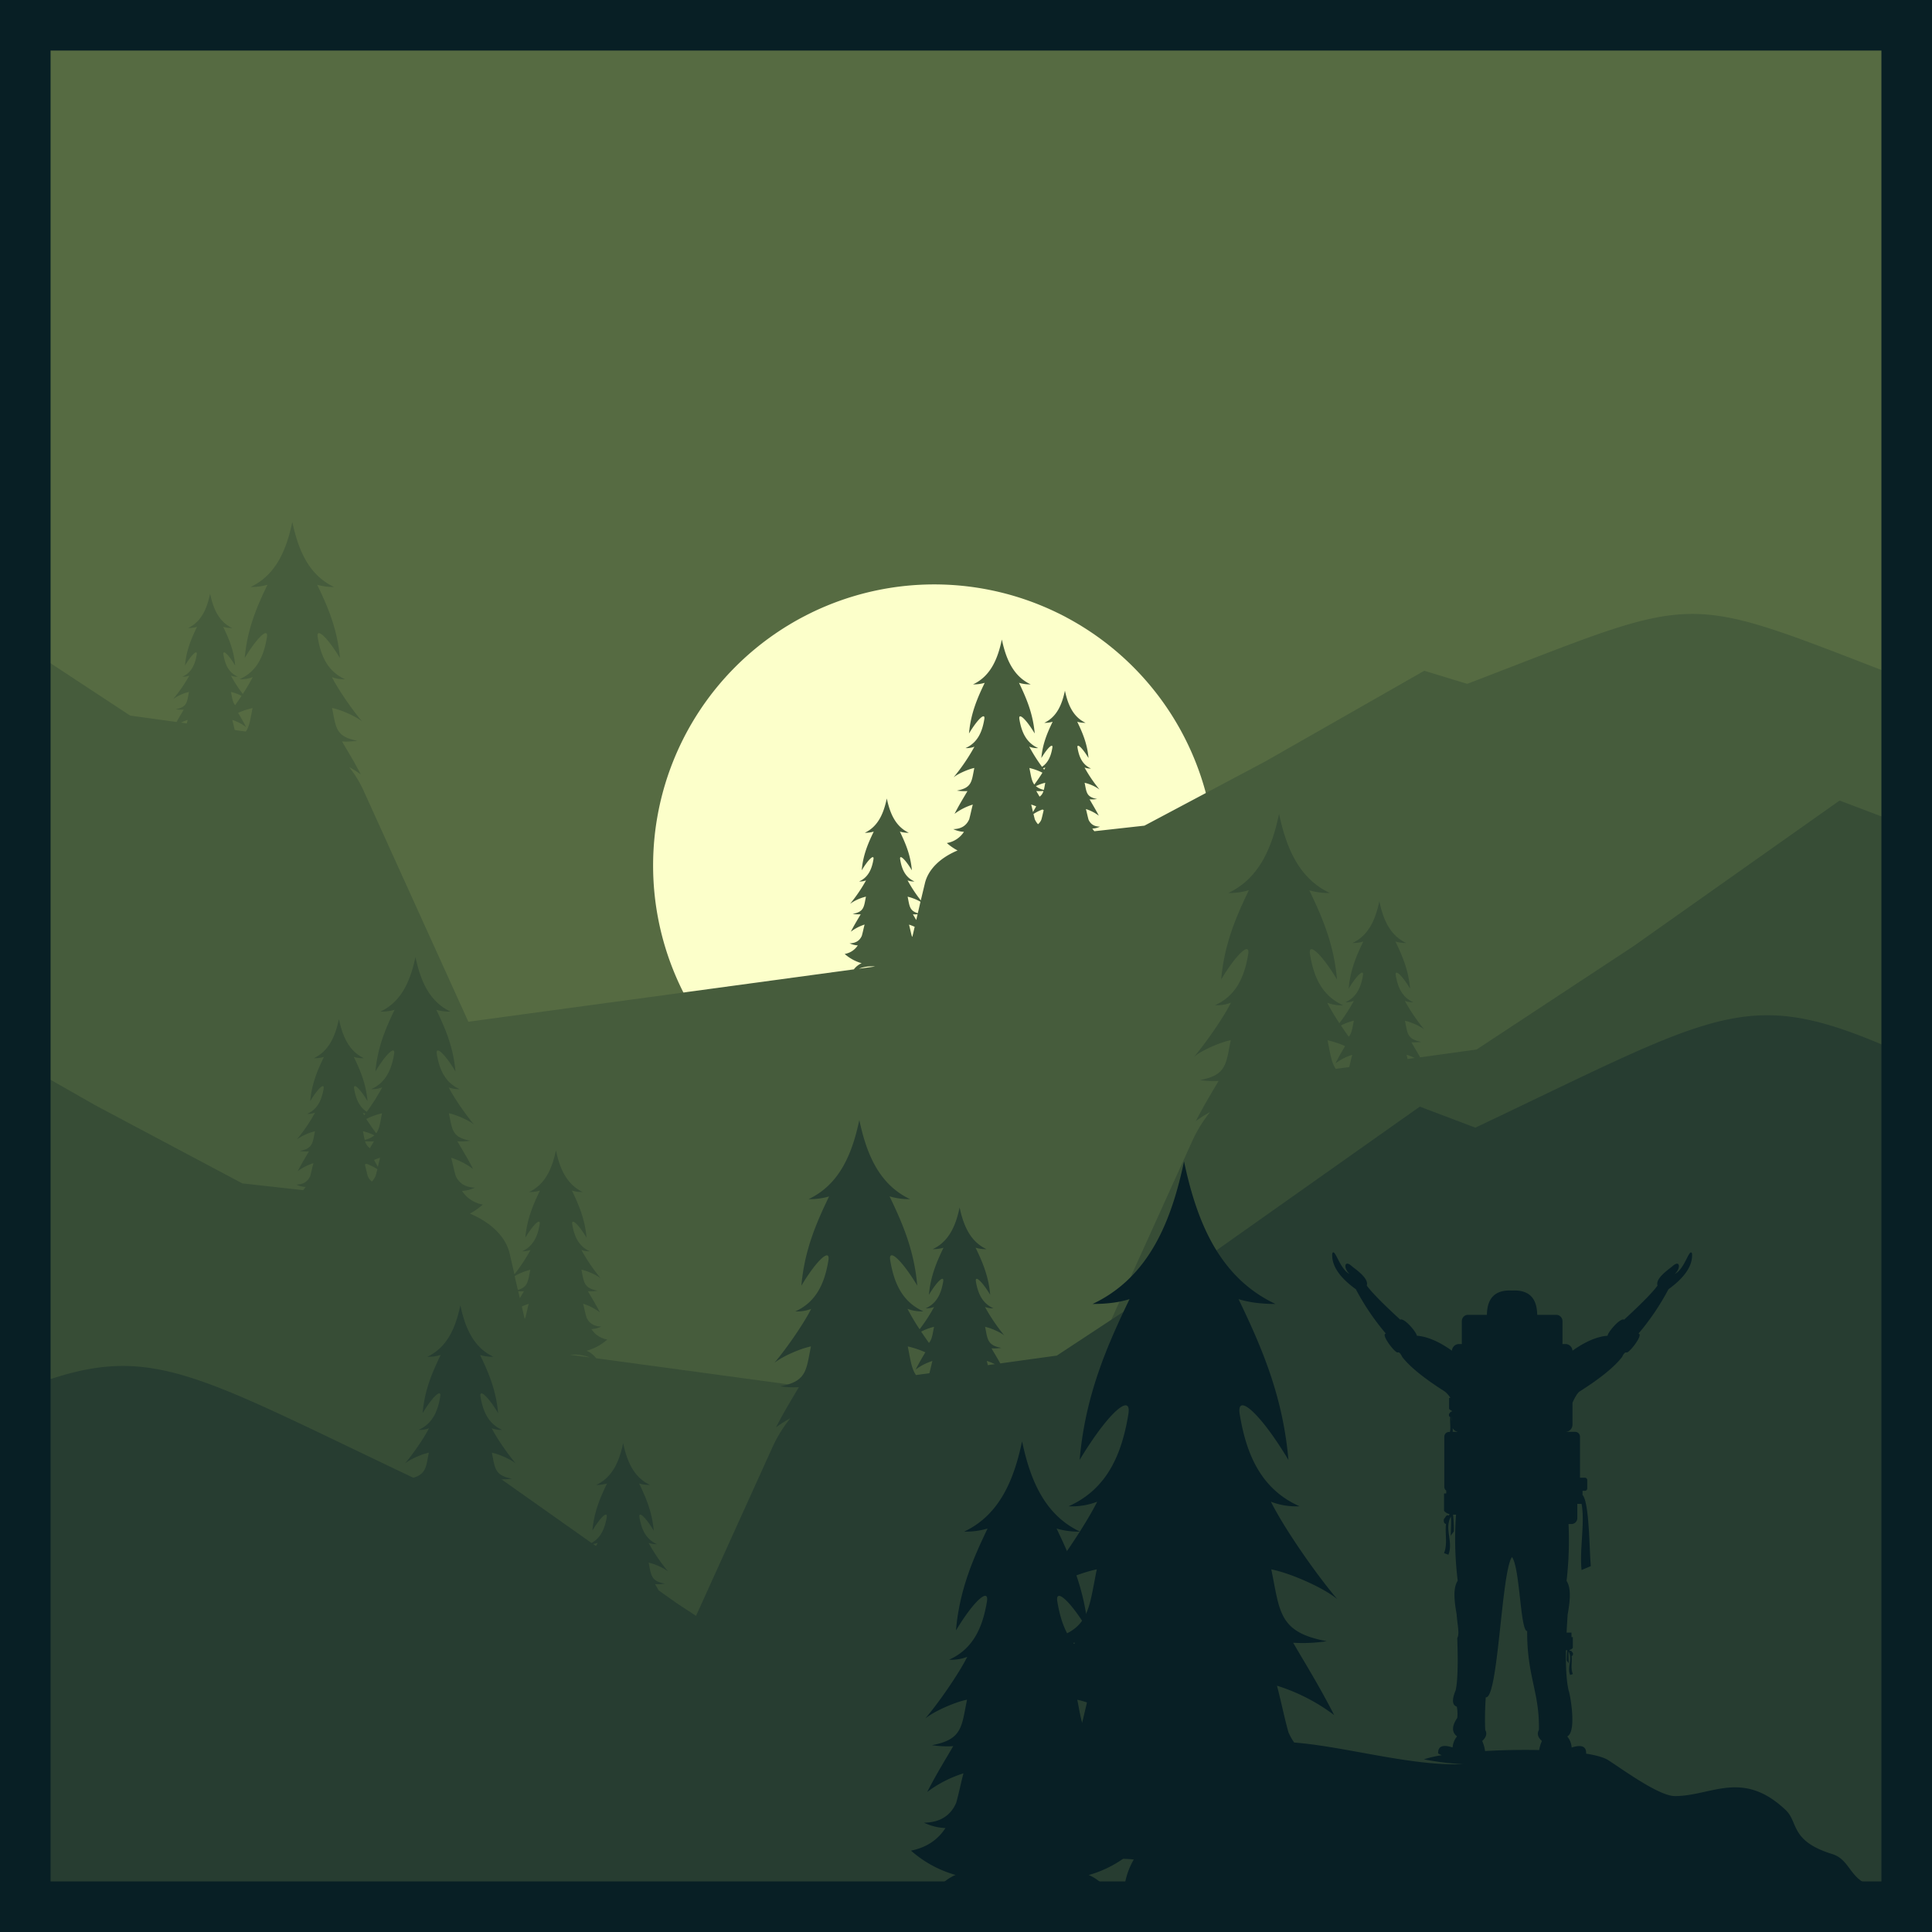
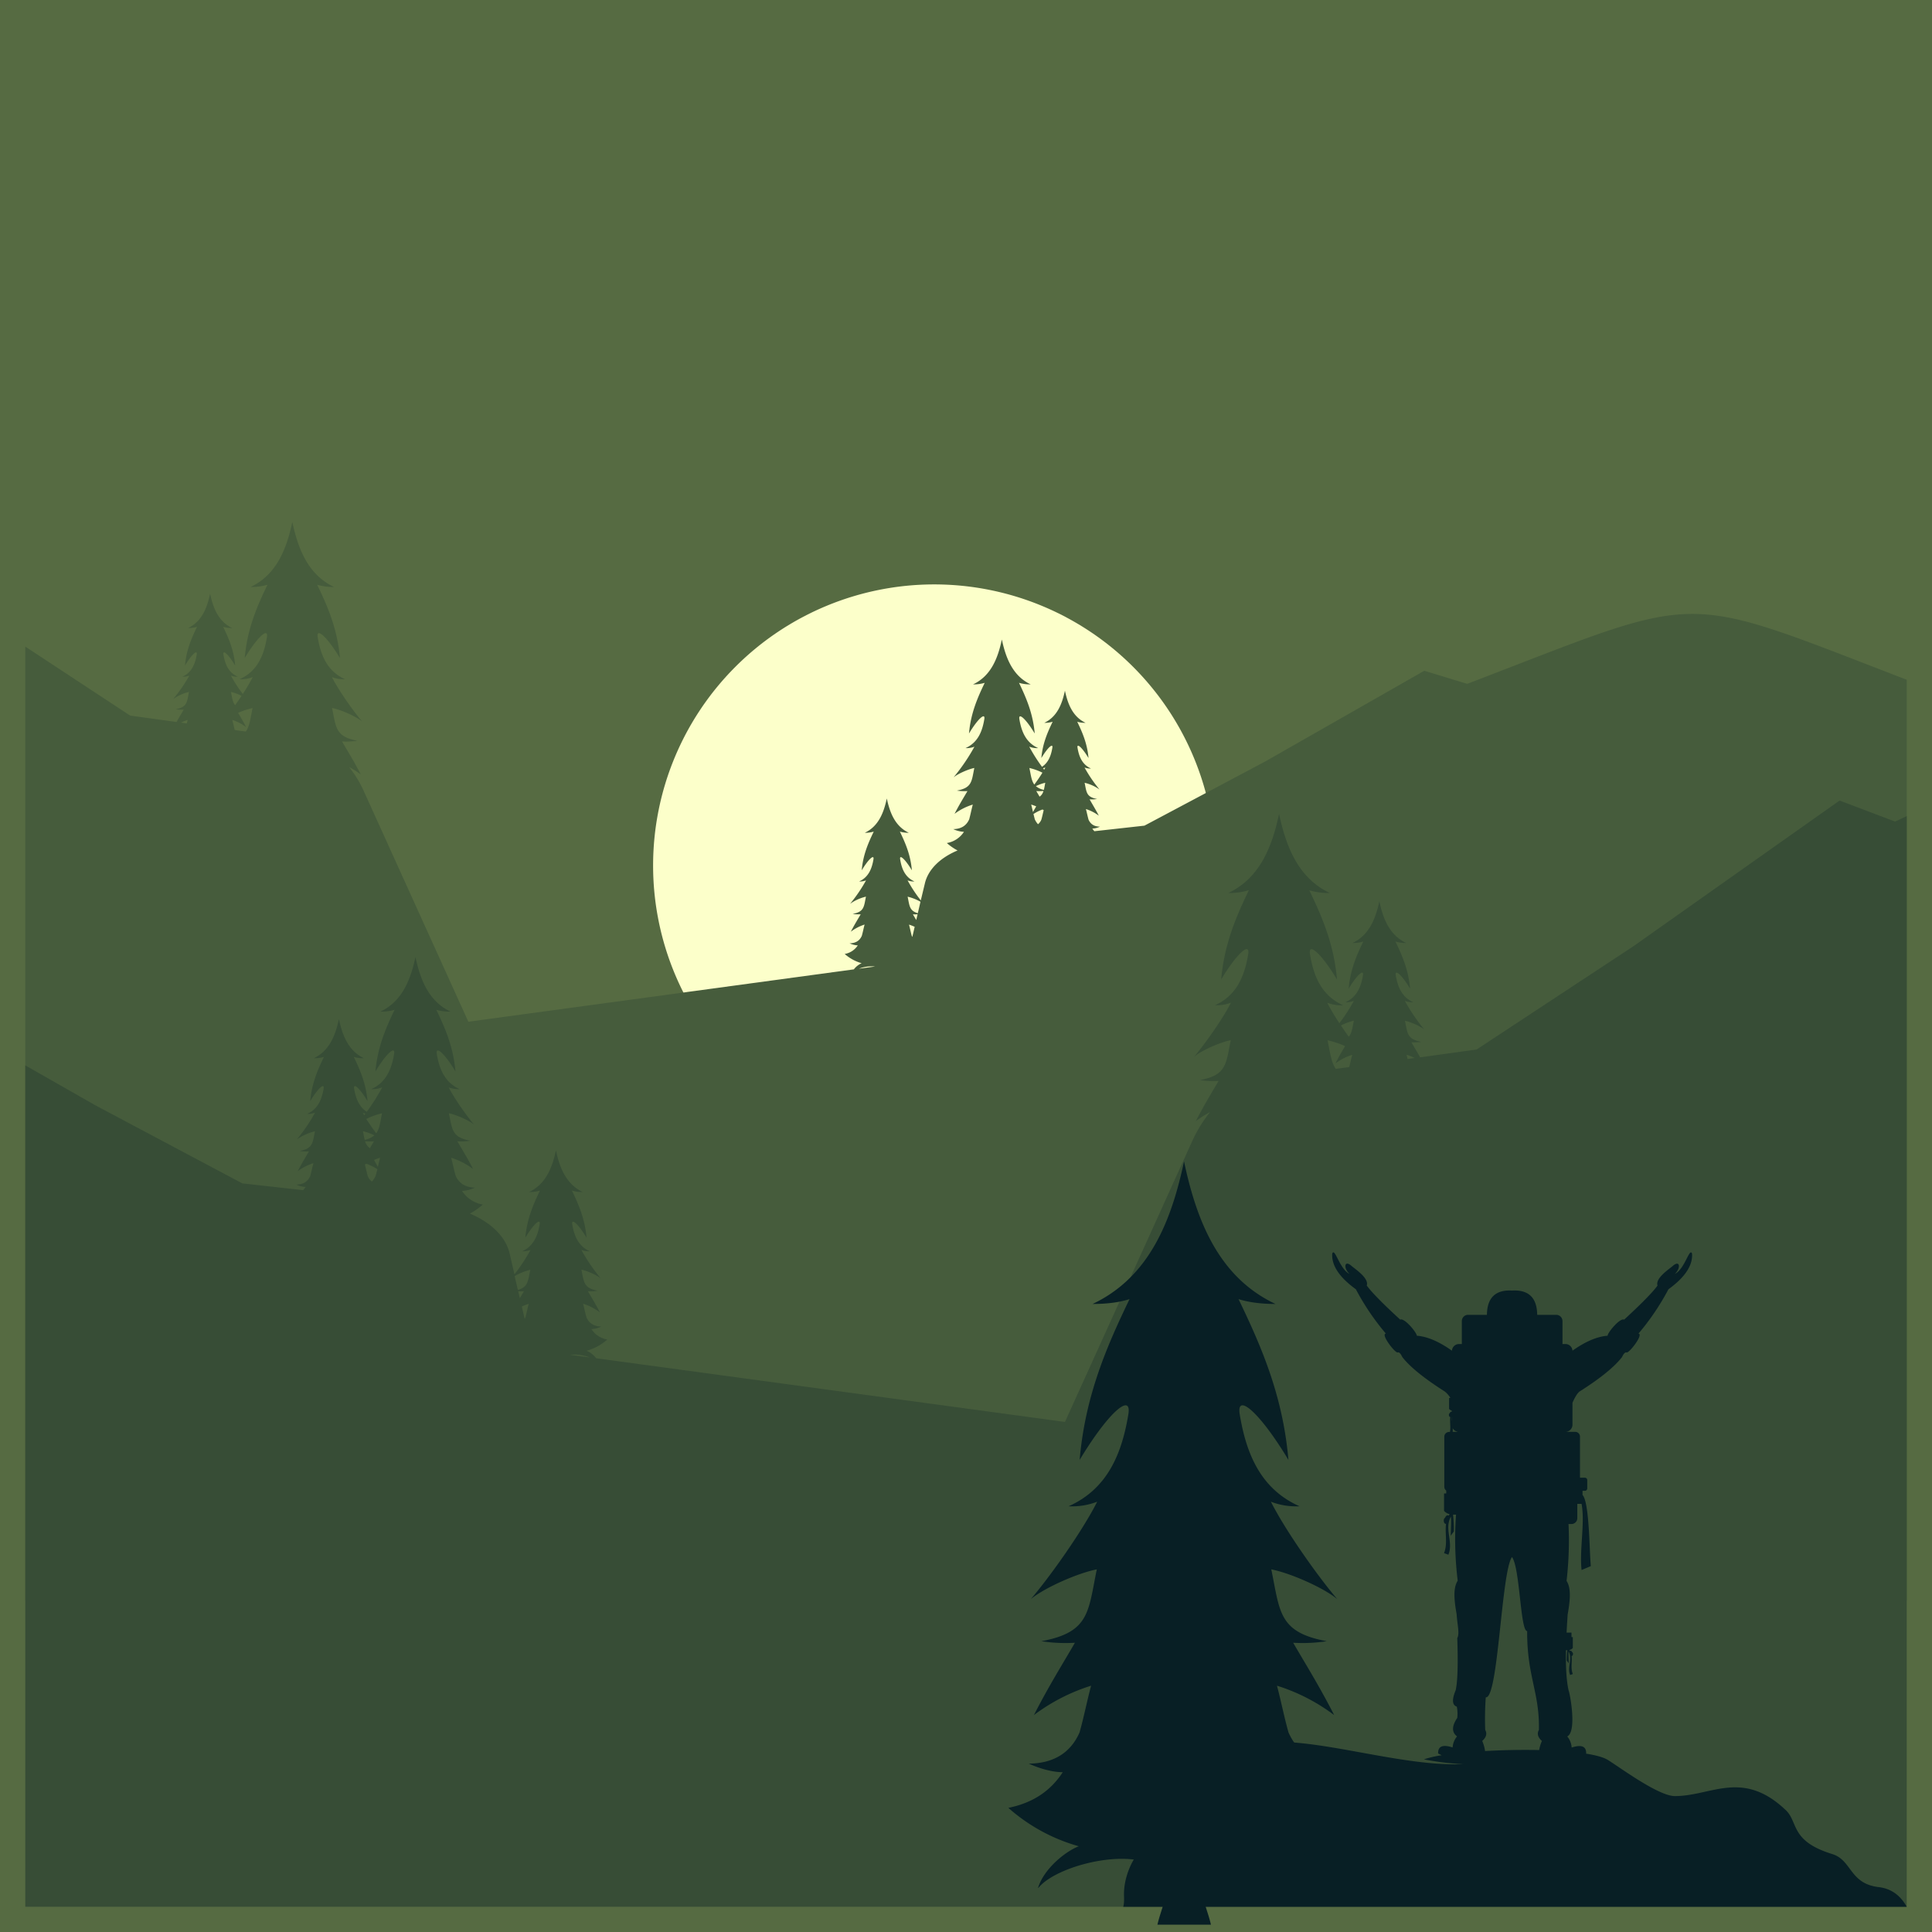
<svg xmlns="http://www.w3.org/2000/svg" viewBox="0 0 1080.57 1080.57">
  <defs>
    <style>.cls-1{fill:#566b42;}.cls-2{fill:#fcffca;}.cls-2,.cls-3,.cls-4,.cls-5,.cls-7{fill-rule:evenodd;}.cls-3{fill:#465c3c;}.cls-4{fill:#374d36;}.cls-5{fill:#273d31;}.cls-6,.cls-7{fill:#081f25;}</style>
  </defs>
  <g id="Слой_2" data-name="Слой 2">
    <g id="Layer_1" data-name="Layer 1">
      <rect class="cls-1" width="1080.57" height="1080.57" />
      <path class="cls-2" d="M522.52,326.86A157.24,157.24,0,1,1,365.28,484.1,157.24,157.24,0,0,1,522.52,326.86" />
      <path class="cls-3" d="M489.42,540.58l-9,1.22a19.22,19.22,0,0,1,9-1.22m22.16-22.21-1.32,5.69c-.11-.2-.21-.42-.31-.63-.59-2.1-1-4.28-1.54-6.29A23.58,23.58,0,0,1,511.58,518.37Zm1.62-7-.74,3.19c-.66-1.11-1.29-2.16-1.88-3.19A19.06,19.06,0,0,0,513.2,511.36Zm1.62-7-1.48,6.39c-4.71-1.37-4.64-4.12-5.7-9.25A27.52,27.52,0,0,1,514.82,504.35ZM584,430.51l-.63-.86a8.13,8.13,0,0,0,1.3-.39C584.49,429.65,584.27,430.07,584,430.51Zm-5.51,8.28c-1.59-2.09-1.88-5.06-2.75-9.26a33.27,33.27,0,0,1,7.29,2.63C581.72,434.32,580.05,436.73,578.51,438.79Zm5.32,3a10.49,10.49,0,0,1-4.45-2.09,23.75,23.75,0,0,1,5.26-1.9C584.32,439.36,584.11,440.69,583.83,441.8Zm-2.38,3.76-1.84-3.11a25.23,25.23,0,0,0,4-.06A5.29,5.29,0,0,1,581.45,445.56Zm-3.68,8.62c-.33-1.42-.65-2.82-1-4.17,1,.29,1.88.62,2.8,1C579,452,578.39,453,577.77,454.18Zm2.78,6.78a10,10,0,0,1-1.77-2.73c-.26-1-.51-2-.74-2.94a22.87,22.87,0,0,1,5.07-2.53l.65.38c-.43,1.7-.79,3.5-1.29,5.25A6.5,6.5,0,0,1,580.55,461ZM104.47,404.6l-3.24-.45a24.68,24.68,0,0,1,3.72-1.49C104.78,403.3,104.62,403.94,104.47,404.6Zm28.71-5.9a43,43,0,0,1,8.08-2.69c-1.21,5.91-1.64,10.15-3.78,13.15l-6.17-.85c-.51-1.9-.9-3.85-1.38-5.65a25.52,25.52,0,0,1,7.7,4C136,403.45,134.51,401,133.18,398.7Zm1.92-9.5c-1.15,1.73-2.37,3.5-3.58,5.19-1.45-1.6-1.65-4-2.35-7.39A25.91,25.91,0,0,1,135.1,389.2Zm811.37,506h120v-515c-129.72-49.85-111.62-49.09-245.85,2.28l-24-7.32-89,50.75-67.53,35.88-28,3.11a10.13,10.13,0,0,1-1.16-1.47,11.2,11.2,0,0,0,4.29-1.09q-4.69,0-6.42-3.95c-.55-2-.94-4-1.45-5.89a24.11,24.11,0,0,1,7.23,3.71c-2-3.79-3.69-6.54-5.18-9.13a20.31,20.31,0,0,0,4.23-.2c-6.1-1.13-5.89-3.72-7-9.07a24,24,0,0,1,8.33,3.75,76.74,76.74,0,0,1-8.38-12.3,8.76,8.76,0,0,0,3.62.57c-4.91-2.18-6.72-6.62-7.54-11.61-.47-2.76,2.47-.34,6.15,5.76-.71-8.11-3.44-14.35-6.31-20.31a15.38,15.38,0,0,0,4.67.61c-7.22-3.4-10-10.62-11.55-18-1.57,7.38-4.33,14.6-11.55,18a15.38,15.38,0,0,0,4.67-.61c-2.87,6-5.61,12.2-6.31,20.31,3.67-6.1,6.61-8.52,6.15-5.76-.71,4.34-2.18,8.27-5.79,10.65a93.13,93.13,0,0,1-7.12-11.25,12.23,12.23,0,0,0,5,.8c-6.85-3.05-9.38-9.24-10.53-16.19-.63-3.85,3.46-.48,8.58,8-1-11.32-4.79-20-8.79-28.32a21.49,21.49,0,0,0,6.51.86c-10.06-4.74-13.91-14.81-16.1-25.09-2.18,10.28-6,20.35-16.1,25.09a21.44,21.44,0,0,0,6.51-.86c-4,8.31-7.81,17-8.79,28.32,5.12-8.51,9.21-11.88,8.57-8-1.14,6.95-3.67,13.14-10.52,16.19a12.23,12.23,0,0,0,5-.8,108.8,108.8,0,0,1-11.68,17.15c2.39-2,8.32-4.61,11.61-5.24-1.53,7.47-1.23,11.08-9.75,12.65a28.53,28.53,0,0,0,5.91.27c-2.09,3.62-4.52,7.46-7.22,12.73A33.12,33.12,0,0,1,544.08,450c-.7,2.63-1.25,5.47-2,8.22q-2.38,5.43-8.94,5.5a15.73,15.73,0,0,0,6,1.52,14.18,14.18,0,0,1-9.57,6.27,31.05,31.05,0,0,0,6,4.16c-9.76,4.08-16.48,10.64-18.29,18.45L515,503.6a80.57,80.57,0,0,1-7.4-11.22,9.42,9.42,0,0,0,3.86.61c-5.23-2.32-7.17-7.06-8-12.37-.49-2.95,2.64-.37,6.55,6.14-.74-8.66-3.65-15.3-6.71-21.65a16.53,16.53,0,0,0,5,.66c-7.69-3.63-10.64-11.32-12.31-19.18-1.67,7.86-4.61,15.55-12.3,19.18a16.57,16.57,0,0,0,5-.66c-3.06,6.35-6,13-6.72,21.65,3.91-6.51,7.05-9.09,6.56-6.14-.88,5.31-2.82,10.05-8,12.37a9.42,9.42,0,0,0,3.86-.61,84.24,84.24,0,0,1-8.93,13.11,25.58,25.58,0,0,1,8.87-4c-1.17,5.7-.94,8.46-7.45,9.66a21,21,0,0,0,4.51.21c-1.59,2.77-3.45,5.7-5.52,9.74a25.52,25.52,0,0,1,7.7-4c-.54,2-.95,4.19-1.55,6.29q-1.81,4.16-6.84,4.2a12.06,12.06,0,0,0,4.58,1.16,10.88,10.88,0,0,1-7.32,4.8,24.13,24.13,0,0,0,9.48,5.17,11.12,11.12,0,0,0-4.35,3.44L261.94,571.45,203.71,443A63.1,63.1,0,0,0,195.25,429a54.76,54.76,0,0,1,6.52,4.13c-3.92-7.64-7.44-13.2-10.47-18.44a40.86,40.86,0,0,0,8.56-.4c-12.34-2.27-11.9-7.51-14.13-18.32,4.77.91,13.37,4.68,16.82,7.58-5.23-6.15-13.34-17.73-16.91-24.84a17.85,17.85,0,0,0,7.31,1.16c-9.91-4.41-13.59-13.39-15.25-23.46-.92-5.57,5-.68,12.43,11.64-1.42-16.39-6.94-29-12.73-41a31.54,31.54,0,0,0,9.42,1.24c-14.57-6.88-20.15-21.45-23.32-36.36-3.17,14.91-8.75,29.48-23.33,36.36a31.61,31.61,0,0,0,9.43-1.24c-5.8,12-11.31,24.63-12.73,41,7.41-12.32,13.34-17.21,12.42-11.64-1.66,10.07-5.33,19.05-15.24,23.46a17.88,17.88,0,0,0,7.31-1.16,102.92,102.92,0,0,1-5.57,9.41,77.8,77.8,0,0,1-6.67-10.26,9.36,9.36,0,0,0,3.86.61c-5.23-2.33-7.17-7.06-8-12.38-.48-2.94,2.65-.36,6.56,6.15-.74-8.65-3.66-15.3-6.72-21.65a16.6,16.6,0,0,0,5,.66c-7.7-3.63-10.64-11.32-12.31-19.19-1.67,7.87-4.61,15.56-12.31,19.19a16.6,16.6,0,0,0,5-.66c-3.06,6.35-6,13-6.72,21.65,3.91-6.51,7-9.09,6.55-6.15-.87,5.32-2.81,10.05-8,12.38a9.39,9.39,0,0,0,3.86-.61A83.55,83.55,0,0,1,96.83,391a25.83,25.83,0,0,1,8.88-4c-1.17,5.71-.95,8.47-7.46,9.68a21.7,21.7,0,0,0,4.52.2c-1.2,2.08-2.55,4.26-4,6.93l-26-3.59L14.14,361.64V895.18H946.47Z" />
      <path class="cls-4" d="M318.85,757.74l11,1.48a23.41,23.41,0,0,0-11-1.48m-27-27,1.6,6.92c.13-.24.26-.5.38-.76.72-2.56,1.22-5.21,1.88-7.65A28.73,28.73,0,0,0,291.88,730.71Zm-2-8.53.89,3.89c.81-1.36,1.57-2.64,2.29-3.88A22.54,22.54,0,0,1,289.91,722.18Zm-2-8.53,1.8,7.79c5.74-1.68,5.65-5,6.94-11.27A33.61,33.61,0,0,0,287.93,713.65Zm-84.2-89.84.77-1a10.64,10.64,0,0,1-1.58-.47C203.16,622.77,203.43,623.27,203.73,623.81Zm6.71,10.07c1.93-2.54,2.29-6.16,3.33-11.26a40.72,40.72,0,0,0-8.85,3.19C206.53,628.45,208.56,631.38,210.44,633.88ZM204,637.55a12.81,12.81,0,0,0,5.41-2.54,28.63,28.63,0,0,0-6.4-2.32C203.37,634.57,203.62,636.19,204,637.55Zm2.9,4.58,2.23-3.79a31.63,31.63,0,0,1-4.93-.07A6.35,6.35,0,0,0,206.87,642.13Zm4.47,10.48c.39-1.73.78-3.44,1.22-5.08-1.15.35-2.28.76-3.4,1.22C209.86,650,210.58,651.22,211.34,652.61ZM208,660.86a11.93,11.93,0,0,0,2.14-3.32c.33-1.19.63-2.39.92-3.59a28.55,28.55,0,0,0-6.19-3.07l-.78.46c.53,2.07,1,4.27,1.57,6.4A7.94,7.94,0,0,0,208,660.86Zm579.28-68.58,3.94-.54a28.39,28.39,0,0,0-4.53-1.82C786.87,590.69,787.05,591.48,787.24,592.28Zm-34.93-7.18a52.49,52.49,0,0,0-9.84-3.28c1.48,7.19,2,12.35,4.6,16l7.52-1c.61-2.31,1.08-4.67,1.67-6.87a31,31,0,0,0-9.37,4.81C748.87,590.88,750.68,587.85,752.31,585.1ZM750,573.54c1.41,2.12,2.88,4.25,4.35,6.32,1.77-2,2-4.82,2.87-9A31.61,31.61,0,0,0,750,573.54ZM14.14,595.85l39.22,22.36,82.17,43.66,34,3.79a12.85,12.85,0,0,0,1.41-1.8,13.64,13.64,0,0,1-5.22-1.32q5.72-.06,7.8-4.8c.68-2.4,1.16-4.88,1.78-7.18a29,29,0,0,0-8.8,4.52c2.36-4.61,4.48-8,6.3-11.11a24.52,24.52,0,0,1-5.15-.24c7.43-1.38,7.16-4.53,8.51-11a29.36,29.36,0,0,0-10.13,4.56,94.2,94.2,0,0,0,10.18-15,10.86,10.86,0,0,1-4.4.7c6-2.66,8.18-8.07,9.18-14.14.56-3.36-3-.41-7.48,7,.86-9.88,4.18-17.47,7.67-24.72a18.68,18.68,0,0,1-5.68.74c8.78-4.14,12.15-12.92,14.06-21.9,1.91,9,5.27,17.76,14,21.9a18.64,18.64,0,0,1-5.68-.74c3.49,7.25,6.82,14.84,7.67,24.72-4.47-7.43-8-10.38-7.49-7,.87,5.29,2.66,10.07,7.05,13a116.78,116.78,0,0,0,8.67-13.69,15.16,15.16,0,0,1-6.15,1c8.33-3.7,11.41-11.23,12.81-19.7.77-4.69-4.21-.57-10.44,9.78,1.19-13.77,5.83-24.35,10.7-34.46a26,26,0,0,1-7.92,1c12.24-5.77,16.93-18,19.59-30.53,2.66,12.52,7.35,24.76,19.59,30.53a26,26,0,0,1-7.92-1c4.87,10.11,9.5,20.69,10.7,34.46-6.23-10.35-11.21-14.47-10.44-9.78,1.4,8.47,4.48,16,12.81,19.7a15.16,15.16,0,0,1-6.15-1c3,6,9.82,15.69,14.21,20.85-2.9-2.43-10.12-5.6-14.13-6.36C253,631.7,252.63,636.09,263,638a33.61,33.61,0,0,1-7.19.34c2.54,4.4,5.5,9.07,8.79,15.49a40.6,40.6,0,0,0-12.26-6.3c.86,3.2,1.53,6.67,2.47,10q2.9,6.6,10.89,6.69a19.1,19.1,0,0,1-7.28,1.84,17.16,17.16,0,0,0,11.64,7.64,37.9,37.9,0,0,1-7.25,5.06c11.88,5,20.06,12.94,22.26,22.45l2.66,11.52a98.1,98.1,0,0,0,9-13.65,11.59,11.59,0,0,1-4.7.75c6.37-2.84,8.73-8.6,9.79-15.07.59-3.57-3.22-.44-8,7.48.91-10.53,4.46-18.61,8.18-26.34a20.32,20.32,0,0,1-6.06.8c9.36-4.42,13-13.78,15-23.34,2,9.56,5.62,18.92,15,23.34a20.32,20.32,0,0,1-6.06-.8c3.72,7.73,7.26,15.81,8.18,26.34-4.76-7.92-8.57-11-8-7.48,1.07,6.47,3.43,12.23,9.79,15.07a11.62,11.62,0,0,1-4.7-.75A101.54,101.54,0,0,0,336,715c-2.21-1.86-7.73-4.28-10.8-4.87,1.43,6.94,1.15,10.3,9.08,11.76a25.94,25.94,0,0,1-5.5.26c1.94,3.36,4.2,6.93,6.72,11.84a31.13,31.13,0,0,0-9.37-4.81c.65,2.44,1.16,5.09,1.89,7.65q2.21,5,8.32,5.11a14.36,14.36,0,0,1-5.57,1.41,13.15,13.15,0,0,0,8.9,5.84,29.27,29.27,0,0,1-11.53,6.29,13.45,13.45,0,0,1,5.29,4.2L595.63,795.3l70.86-156.36A75.93,75.93,0,0,1,676.79,622a63.85,63.85,0,0,0-7.93,5c4.76-9.3,9-16.07,12.72-22.45a48.78,48.78,0,0,1-10.41-.48c15-2.77,14.48-9.14,17.19-22.3-5.8,1.12-16.27,5.7-20.47,9.23,6.37-7.48,16.24-21.57,20.59-30.22a21.9,21.9,0,0,1-8.9,1.41c12.06-5.37,16.53-16.29,18.55-28.55,1.12-6.79-6.1-.83-15.12,14.16,1.73-19.94,8.44-35.27,15.49-49.91A38.24,38.24,0,0,1,687,499.45c17.74-8.37,24.53-26.11,28.39-44.24,3.85,18.13,10.64,35.87,28.38,44.24a38.36,38.36,0,0,1-11.48-1.51c7.06,14.64,13.77,30,15.5,49.91-9-15-16.24-21-15.12-14.16,2,12.26,6.49,23.18,18.55,28.55a21.9,21.9,0,0,1-8.9-1.41,122.85,122.85,0,0,0,6.79,11.45,96.75,96.75,0,0,0,8.11-12.49,11.45,11.45,0,0,1-4.7.75c6.37-2.84,8.72-8.6,9.79-15.06.59-3.58-3.22-.44-8,7.47.91-10.53,4.45-18.61,8.17-26.34a20.2,20.2,0,0,1-6,.8c9.36-4.41,12.94-13.77,15-23.34,2,9.57,5.61,18.93,15,23.34a20.3,20.3,0,0,1-6-.8c3.73,7.73,7.27,15.81,8.17,26.34-4.75-7.91-8.57-11.05-8-7.47,1.07,6.46,3.42,12.22,9.78,15.06a11.4,11.4,0,0,1-4.69-.75,101.54,101.54,0,0,0,10.86,16c-2.22-1.86-7.74-4.28-10.8-4.87,1.43,7,1.15,10.3,9.07,11.77a25.76,25.76,0,0,1-5.49.25c1.46,2.53,3.1,5.18,4.9,8.43L825.86,587l87.58-57.67,115.43-81.58,31.07,11.77,6.48-3.08v610H14.14Z" />
-       <path class="cls-5" d="M552.48,763.52l3.94-.54a27.38,27.38,0,0,0-4.52-1.82c.2.77.4,1.56.58,2.36m-34.93-7.18a52.49,52.49,0,0,0-9.84-3.28c1.48,7.19,2,12.35,4.6,16l7.51-1c.62-2.31,1.09-4.68,1.68-6.87a31,31,0,0,0-9.37,4.81C514.1,762.12,515.93,759.09,517.55,756.34Zm-2.34-11.57c1.4,2.12,2.88,4.26,4.35,6.32,1.77-2,2-4.82,2.86-9A31.64,31.64,0,0,0,515.21,744.77ZM331.71,863.54l1.62,1.16c.36-.64.69-1.25,1-1.81A10.81,10.81,0,0,1,331.71,863.54ZM416,1066.42h650.41V590.27c-88.82-40-100.14-26.51-241.24,40.43l-31.07-11.76L678.68,700.52,591.1,758.18l-31.65,4.38c-1.8-3.25-3.44-5.9-4.9-8.43a26.5,26.5,0,0,0,5.49-.26c-7.92-1.46-7.64-4.82-9.07-11.76,3.07.59,8.59,3,10.8,4.87a101.54,101.54,0,0,1-10.86-16,11.59,11.59,0,0,0,4.7.74c-6.37-2.83-8.73-8.59-9.79-15-.6-3.59,3.22-.45,8,7.47-.9-10.53-4.44-18.62-8.17-26.34a20,20,0,0,0,6.06.79c-9.36-4.41-12.95-13.77-15-23.33-2,9.56-5.62,18.92-15,23.33a19.91,19.91,0,0,0,6-.79c-3.72,7.72-7.26,15.81-8.17,26.34,4.76-7.92,8.57-11.06,8-7.47-1.07,6.46-3.43,12.22-9.79,15a11.62,11.62,0,0,0,4.7-.74,96,96,0,0,1-8.11,12.48,121.53,121.53,0,0,1-6.79-11.44,21.9,21.9,0,0,0,8.9,1.41c-12.06-5.38-16.53-16.29-18.55-28.55-1.12-6.79,6.1-.83,15.12,14.16-1.72-20-8.44-35.28-15.49-49.92A38,38,0,0,0,509,670.68c-17.74-8.36-24.53-26.1-28.38-44.24-3.86,18.14-10.65,35.88-28.39,44.24a37.92,37.92,0,0,0,11.47-1.51c-7.05,14.64-13.77,30-15.49,49.92,9-15,16.24-21,15.12-14.16-2,12.26-6.49,23.17-18.55,28.55a21.9,21.9,0,0,0,8.9-1.41c-4.35,8.65-14.23,22.73-20.59,30.21,4.21-3.52,14.67-8.11,20.47-9.22-2.71,13.16-2.18,19.53-17.19,22.3a49.46,49.46,0,0,0,10.42.48c-3.68,6.37-8,13.14-12.74,22.44a66.61,66.61,0,0,1,7.93-5,76.56,76.56,0,0,0-10.29,16.92l-42.4,93.57-10.84-7.13-10.05-7.12L366.37,886a26.5,26.5,0,0,0,5.49-.26c-7.92-1.46-7.64-4.82-9.07-11.76a31.2,31.2,0,0,1,10.8,4.86,100.32,100.32,0,0,1-10.86-15.94,11.37,11.37,0,0,0,4.69.74c-6.36-2.83-8.72-8.59-9.79-15.06-.59-3.58,3.23-.44,8,7.48-.91-10.53-4.45-18.62-8.17-26.35a19.93,19.93,0,0,0,6.05.8c-9.36-4.41-12.94-13.77-15-23.33-2,9.56-5.63,18.92-15,23.33a19.88,19.88,0,0,0,6-.8c-3.72,7.73-7.26,15.82-8.17,26.35,4.75-7.92,8.57-11.06,8-7.48-1,6-3.1,11.4-8.49,14.41l-50.38-35.61a33.77,33.77,0,0,0,5.83-.36c-9.78-1.8-9.44-6-11.2-14.52,3.78.72,10.6,3.71,13.33,6-4.14-4.88-10.57-14-13.4-19.69a14.14,14.14,0,0,0,5.79.92c-7.85-3.5-10.76-10.61-12.08-18.59-.73-4.42,4-.55,9.85,9.22-1.12-13-5.5-23-10.09-32.51a24.78,24.78,0,0,0,7.47,1c-11.55-5.44-16-17-18.49-28.8-2.51,11.8-6.93,23.36-18.49,28.8a24.69,24.69,0,0,0,7.47-1c-4.59,9.54-9,19.52-10.08,32.51,5.87-9.77,10.58-13.64,9.84-9.22-1.31,8-4.22,15.09-12.08,18.59a14.19,14.19,0,0,0,5.8-.92c-2.83,5.64-9.26,14.81-13.41,19.69,2.74-2.3,9.55-5.29,13.33-6-1.59,7.76-1.47,11.9-8.69,14-127-60.29-148.47-77-217.09-50v290Z" />
-       <path class="cls-6" d="M1066.42,1080.57H0V0H1080.57V1080.57ZM28.28,1052.28h1024V28.28H28.28Z" />
      <path class="cls-7" d="M812.47,798.74a3.92,3.92,0,0,0,2.67,2v.09H812.5a13.39,13.39,0,0,0,0-2.1m-.47-6.21V795A12.43,12.43,0,0,1,812,792.53Zm18.57,186.83a21,21,0,0,0-1.59-5.63c2.28-2.06,2.83-4.12,1.67-6.17A166.11,166.11,0,0,1,831,949.3c7,1.15,8.69-70.42,14.66-78.43,4.5,6,4.62,41.49,8.49,41.4-.15,25.35,7,34.16,6.56,55.29q-1.75,3.08,1.67,6.17a22,22,0,0,0-1.52,5.07C851,978.59,840.37,978.8,830.57,979.36Zm-15.67-8.2a10.75,10.75,0,0,0-2.48,6.21q-8.29-2.72-8.1,3.34c.66.36,1.32.7,2,1A63.66,63.66,0,0,0,796.4,984a154.63,154.63,0,0,0,22,2.71c-59,2.36-146.94-44.87-145.88,30.07.18,12.65-16.19,6.73-29.68,14.14-8.28,4.54-14.19,17.72-14.19,28.29,0,2.42.26,4.92-.43,7.26h438.23c-2.46-4.38-6.92-10-15.66-11-16.45-1.93-14.94-15.08-26-18.49-23.7-7.3-18.87-17.82-26-24.57-24.19-23-41.63-7.86-62-7.86-9.14,0-30.19-15.64-37.46-20.18-2.44-1.52-6.76-2.69-12.31-3.57l.11-.06c.13-4-2.56-5.15-8.1-3.34a10.68,10.68,0,0,0-2.47-6.21c5.46-2.65,1.59-23.75.77-25.72-1.35-5.87-1.63-14.19-1.49-22.49l.74,0a44.82,44.82,0,0,0-.29,5.79l1.09,1.48c0-1.69-.24-4.88-.06-6.57,2.37,4.2-.92,8.75.87,13.14l1.5-.55c-1.34-3.27-.25-6.75-.69-10.1h.1c.38,0,.68-.49.68-1.09a1.18,1.18,0,0,0-.48-1.06v0c-.24-.56-.71-.89-1.06-.74a.42.42,0,0,0-.16.11c-.1-.18-.21-.36-.33-.55a3.32,3.32,0,0,0,1.93-1.14v-6.07h-.75v-2.49h-2.74c.19-3.72.41-7.21.61-10.23,1.71-9.4,1.7-15.08-.62-18.71a196.84,196.84,0,0,0,1.1-31.81h1.63a3.29,3.29,0,0,0,3.28-3.28v-8h2.38c2,10.54-1.22,25.21,0,37l5.19-2.19c-.86-8.41-.77-35.65-4.65-39.81v-2.3h1.34a1.3,1.3,0,0,0,1.3-1.3v-4.73a1.31,1.31,0,0,0-1.3-1.3h-2.76V803.51a2.68,2.68,0,0,0-2.67-2.67h-5.47a4,4,0,0,0,3.94-3.94V784.56c1.41-3.22,2.72-5.3,3.92-6.26q17.38-11,23.79-19.29c.71-1.5,1.59-2.87,2.57-2.57,1.44.43,9.69-10.26,6.62-10.55a137.29,137.29,0,0,0,16.78-24.81c9.44-6.81,13.7-13.56,13.18-20-1.47-3.46-4,8.74-9.64,11.44,3.48-3.17,3-8.17-1.23-4.39-1.78,1.59-9.82,6.77-8.42,10.89q-4,5.55-18.67,19.06c-2.25-1.19-9.24,7.21-9.26,9q-8.71.63-19.65,8.36a3.94,3.94,0,0,0-3.93-3.72h-1.65V738.89a3.52,3.52,0,0,0-3.5-3.51H859.76q-.21-14.37-14.07-13.57-13.86-.79-14.06,13.57H821.1a3.51,3.51,0,0,0-3.5,3.51v12.83H816a4,4,0,0,0-3.94,3.72q-10.93-7.74-19.64-8.36c0-1.79-7-10.19-9.26-9Q768.43,724.57,764.43,719c1.41-4.12-6.63-9.3-8.42-10.89-4.2-3.78-4.71,1.22-1.22,4.39-5.6-2.7-8.17-14.9-9.65-11.44-.52,6.44,3.74,13.19,13.18,20a137.32,137.32,0,0,0,16.79,24.81c-3.07.29,5.17,11,6.62,10.55,1-.3,1.86,1.07,2.57,2.57q6.41,8.25,23.79,19.29a13.57,13.57,0,0,1,3.11,3.58h-.72V788a3.26,3.26,0,0,0,1.52,1v.59l-.07,0c-.35-.15-.83.18-1.07.74v0a1.16,1.16,0,0,0-.48,1.05c0,.61.3,1.11.68,1.11l.1,0c-.36,2.78.31,5.64-.2,8.4h-.48a2.68,2.68,0,0,0-2.68,2.67v28a2.69,2.69,0,0,0,1.08,2.14v1.59h-1.22V845a5.58,5.58,0,0,0,3.12,1.85c-.19.29-.37.59-.53.87a1,1,0,0,0-.26-.18c-.56-.24-1.33.31-1.71,1.21l0,.05a1.92,1.92,0,0,0-.78,1.71c0,1,.5,1.78,1.11,1.78l.16,0c-.71,5.43,1,11.08-1.12,16.38l2.44.88c2.9-7.11-2.45-14.47,1.4-21.29.29,2.74-.07,7.91-.09,10.66l1.75-2.4a69.92,69.92,0,0,0-.46-9.38c.27,0,.94,0,1.68,0a188.89,188.89,0,0,0,.93,36.93c-2.31,3.63-2.32,9.31-.61,18.71.39,6.09,1.78,10.78.36,13.43q.76,21.9-.9,29.18-3.27,7.83.64,9.14a20.15,20.15,0,0,1,.26,6.29Q810.41,967.67,814.9,971.16Z" />
      <path class="cls-7" d="M580.74,1055.93c11.85-14.77,65.7-25.93,71.12-3.83,1.87,7.58-2.59,15.85-4.51,24.38h29.93c-1.92-8.53-6.37-16.8-4.51-24.38,5.42-22.1,59.27-10.94,71.13,3.83-3.28-10.86-15.56-20.58-22.8-23.31a100.11,100.11,0,0,0,39.39-21.48c-15-3.06-24.23-10.45-30.42-19.93q8.53-.13,19-4.8-20.83-.24-28.42-17.49c-2.46-8.73-4.2-17.77-6.44-26.11a105.47,105.47,0,0,1,32,16.44c-8.59-16.77-16.31-29-22.94-40.46a87.56,87.56,0,0,0,18.76-.87c-27-5-26.1-16.46-31-40.17,10.45,2,29.3,10.27,36.88,16.62-11.47-13.48-29.26-38.86-37.09-54.46a39.29,39.29,0,0,0,16,2.55c-21.75-9.68-29.8-29.35-33.44-51.44-2-12.23,11-1.51,27.24,25.51-3.1-35.94-15.2-63.56-27.91-89.94q8.44,2.7,20.67,2.72c-32-15.08-44.2-47-51.15-79.72-6.94,32.69-19.18,64.64-51.14,79.72q12.23,0,20.67-2.72c-12.71,26.38-24.81,54-27.91,89.94,16.25-27,29.26-37.74,27.24-25.51-3.64,22.09-11.7,41.76-33.43,51.44a39.31,39.31,0,0,0,16-2.55c-7.84,15.6-25.63,41-37.1,54.46,7.58-6.35,26.44-14.62,36.88-16.62-4.87,23.71-3.93,35.18-31,40.17a87.56,87.56,0,0,0,18.76.87c-6.62,11.49-14.35,23.69-22.94,40.46a105.52,105.52,0,0,1,32-16.44c-2.25,8.34-4,17.38-6.45,26.11q-7.58,17.24-28.42,17.49,10.49,4.65,19,4.8c-6.18,9.48-15.43,16.87-30.41,19.93a100.11,100.11,0,0,0,39.39,21.48c-7.24,2.73-19.52,12.45-22.79,23.31" />
-       <path class="cls-7" d="M520.07,1063.46c7.51-9.35,41.6-16.41,45-2.42,1.18,4.8-1.64,10-2.86,15.44h19c-1.21-5.4-4-10.64-2.86-15.44,3.44-14,37.54-6.93,45,2.42-2.08-6.87-9.86-13-14.44-14.75a63.41,63.41,0,0,0,24.94-13.61c-9.48-1.94-15.34-6.61-19.26-12.62a31.22,31.22,0,0,0,12-3q-13.2-.15-18-11.07c-1.55-5.54-2.66-11.26-4.08-16.54a67.1,67.1,0,0,1,20.27,10.41c-5.44-10.62-10.33-18.34-14.53-25.61a56.34,56.34,0,0,0,11.88-.56c-17.12-3.15-16.53-10.43-19.61-25.43,6.61,1.27,18.55,6.5,23.35,10.52-7.26-8.54-18.52-24.61-23.49-34.49a24.91,24.91,0,0,0,10.16,1.61c-13.77-6.13-18.86-18.58-21.17-32.58-1.28-7.73,7-.94,17.25,16.17-2-22.77-9.63-40.25-17.68-57a43.12,43.12,0,0,0,13.1,1.72c-20.25-9.55-28-29.78-32.39-50.47-4.4,20.69-12.15,40.92-32.39,50.47a43.1,43.1,0,0,0,13.09-1.72c-8,16.71-15.71,34.19-17.68,57C545,894.76,553.28,888,552,895.7c-2.31,14-7.41,26.45-21.18,32.58A24.88,24.88,0,0,0,541,926.67c-5,9.88-16.23,26-23.49,34.49,4.8-4,16.74-9.25,23.35-10.52-3.08,15-2.49,22.28-19.61,25.43a56.37,56.37,0,0,0,11.88.56c-4.2,7.27-9.09,15-14.53,25.61a67.1,67.1,0,0,1,20.27-10.41c-1.43,5.28-2.52,11-4.08,16.54q-4.8,10.9-18,11.07a31.26,31.26,0,0,0,12,3c-3.92,6-9.78,10.68-19.26,12.62a63.48,63.48,0,0,0,24.94,13.61c-4.58,1.72-12.37,7.88-14.43,14.75" />
    </g>
  </g>
</svg>